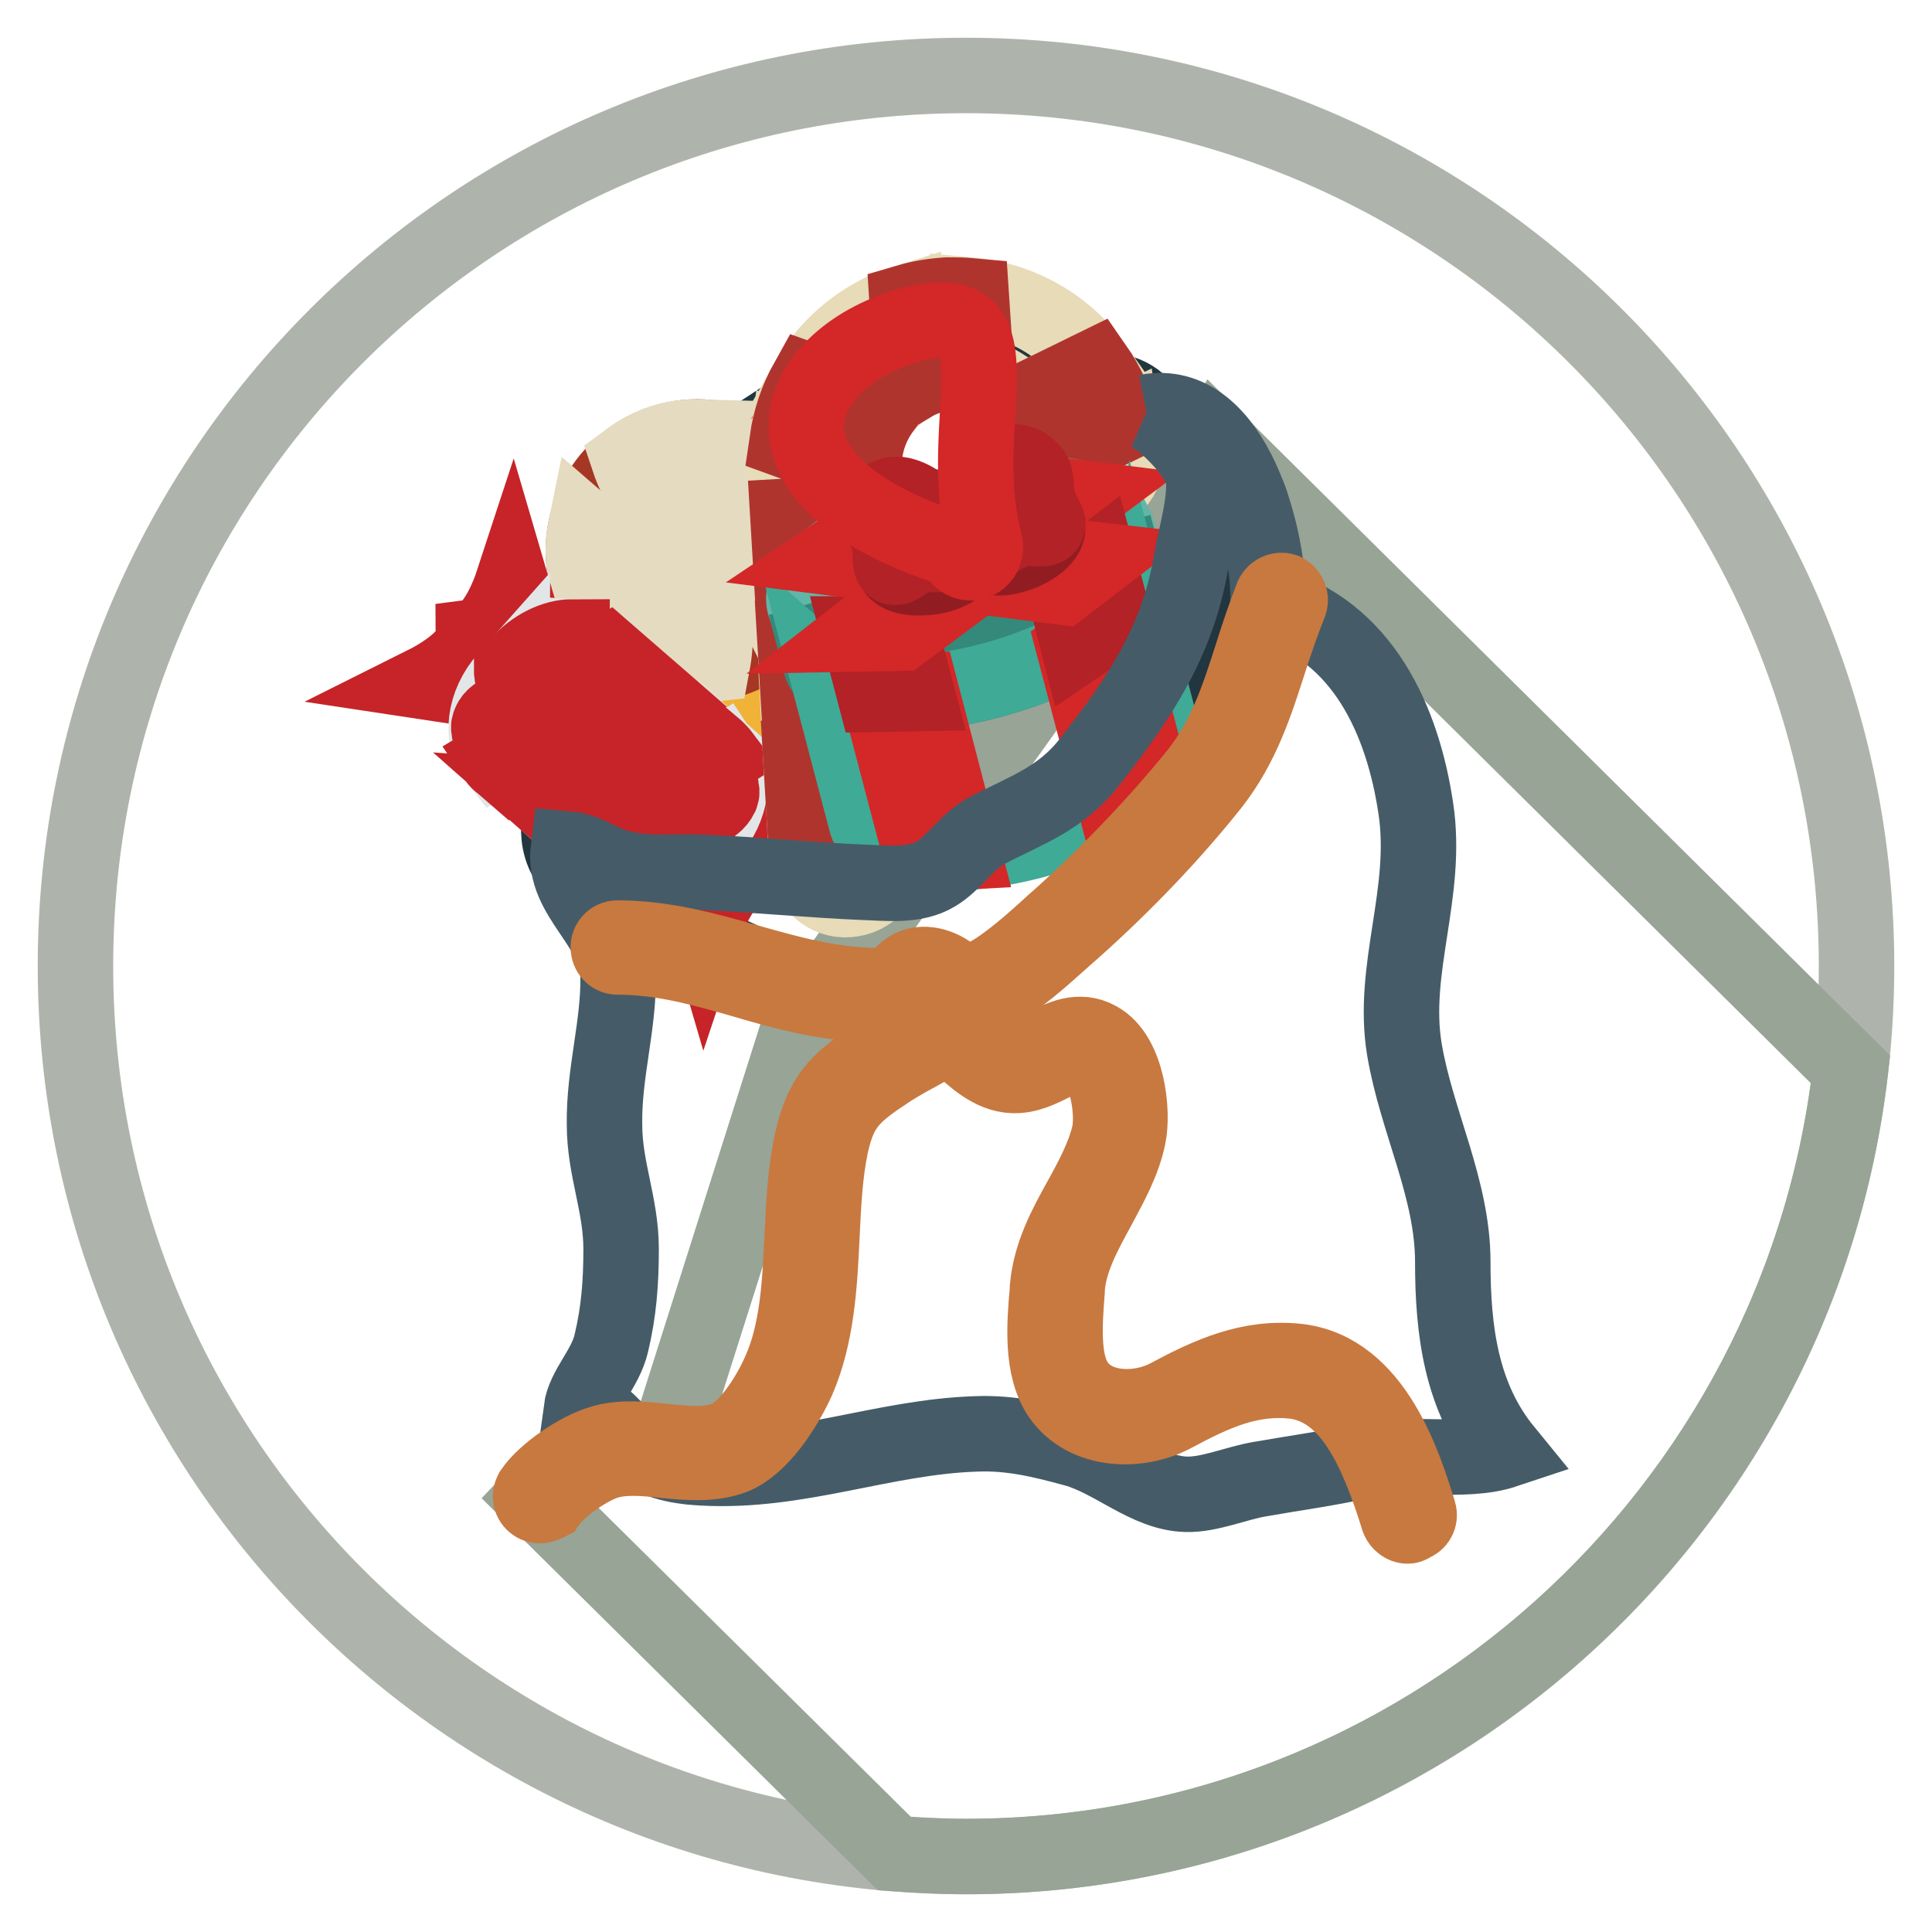
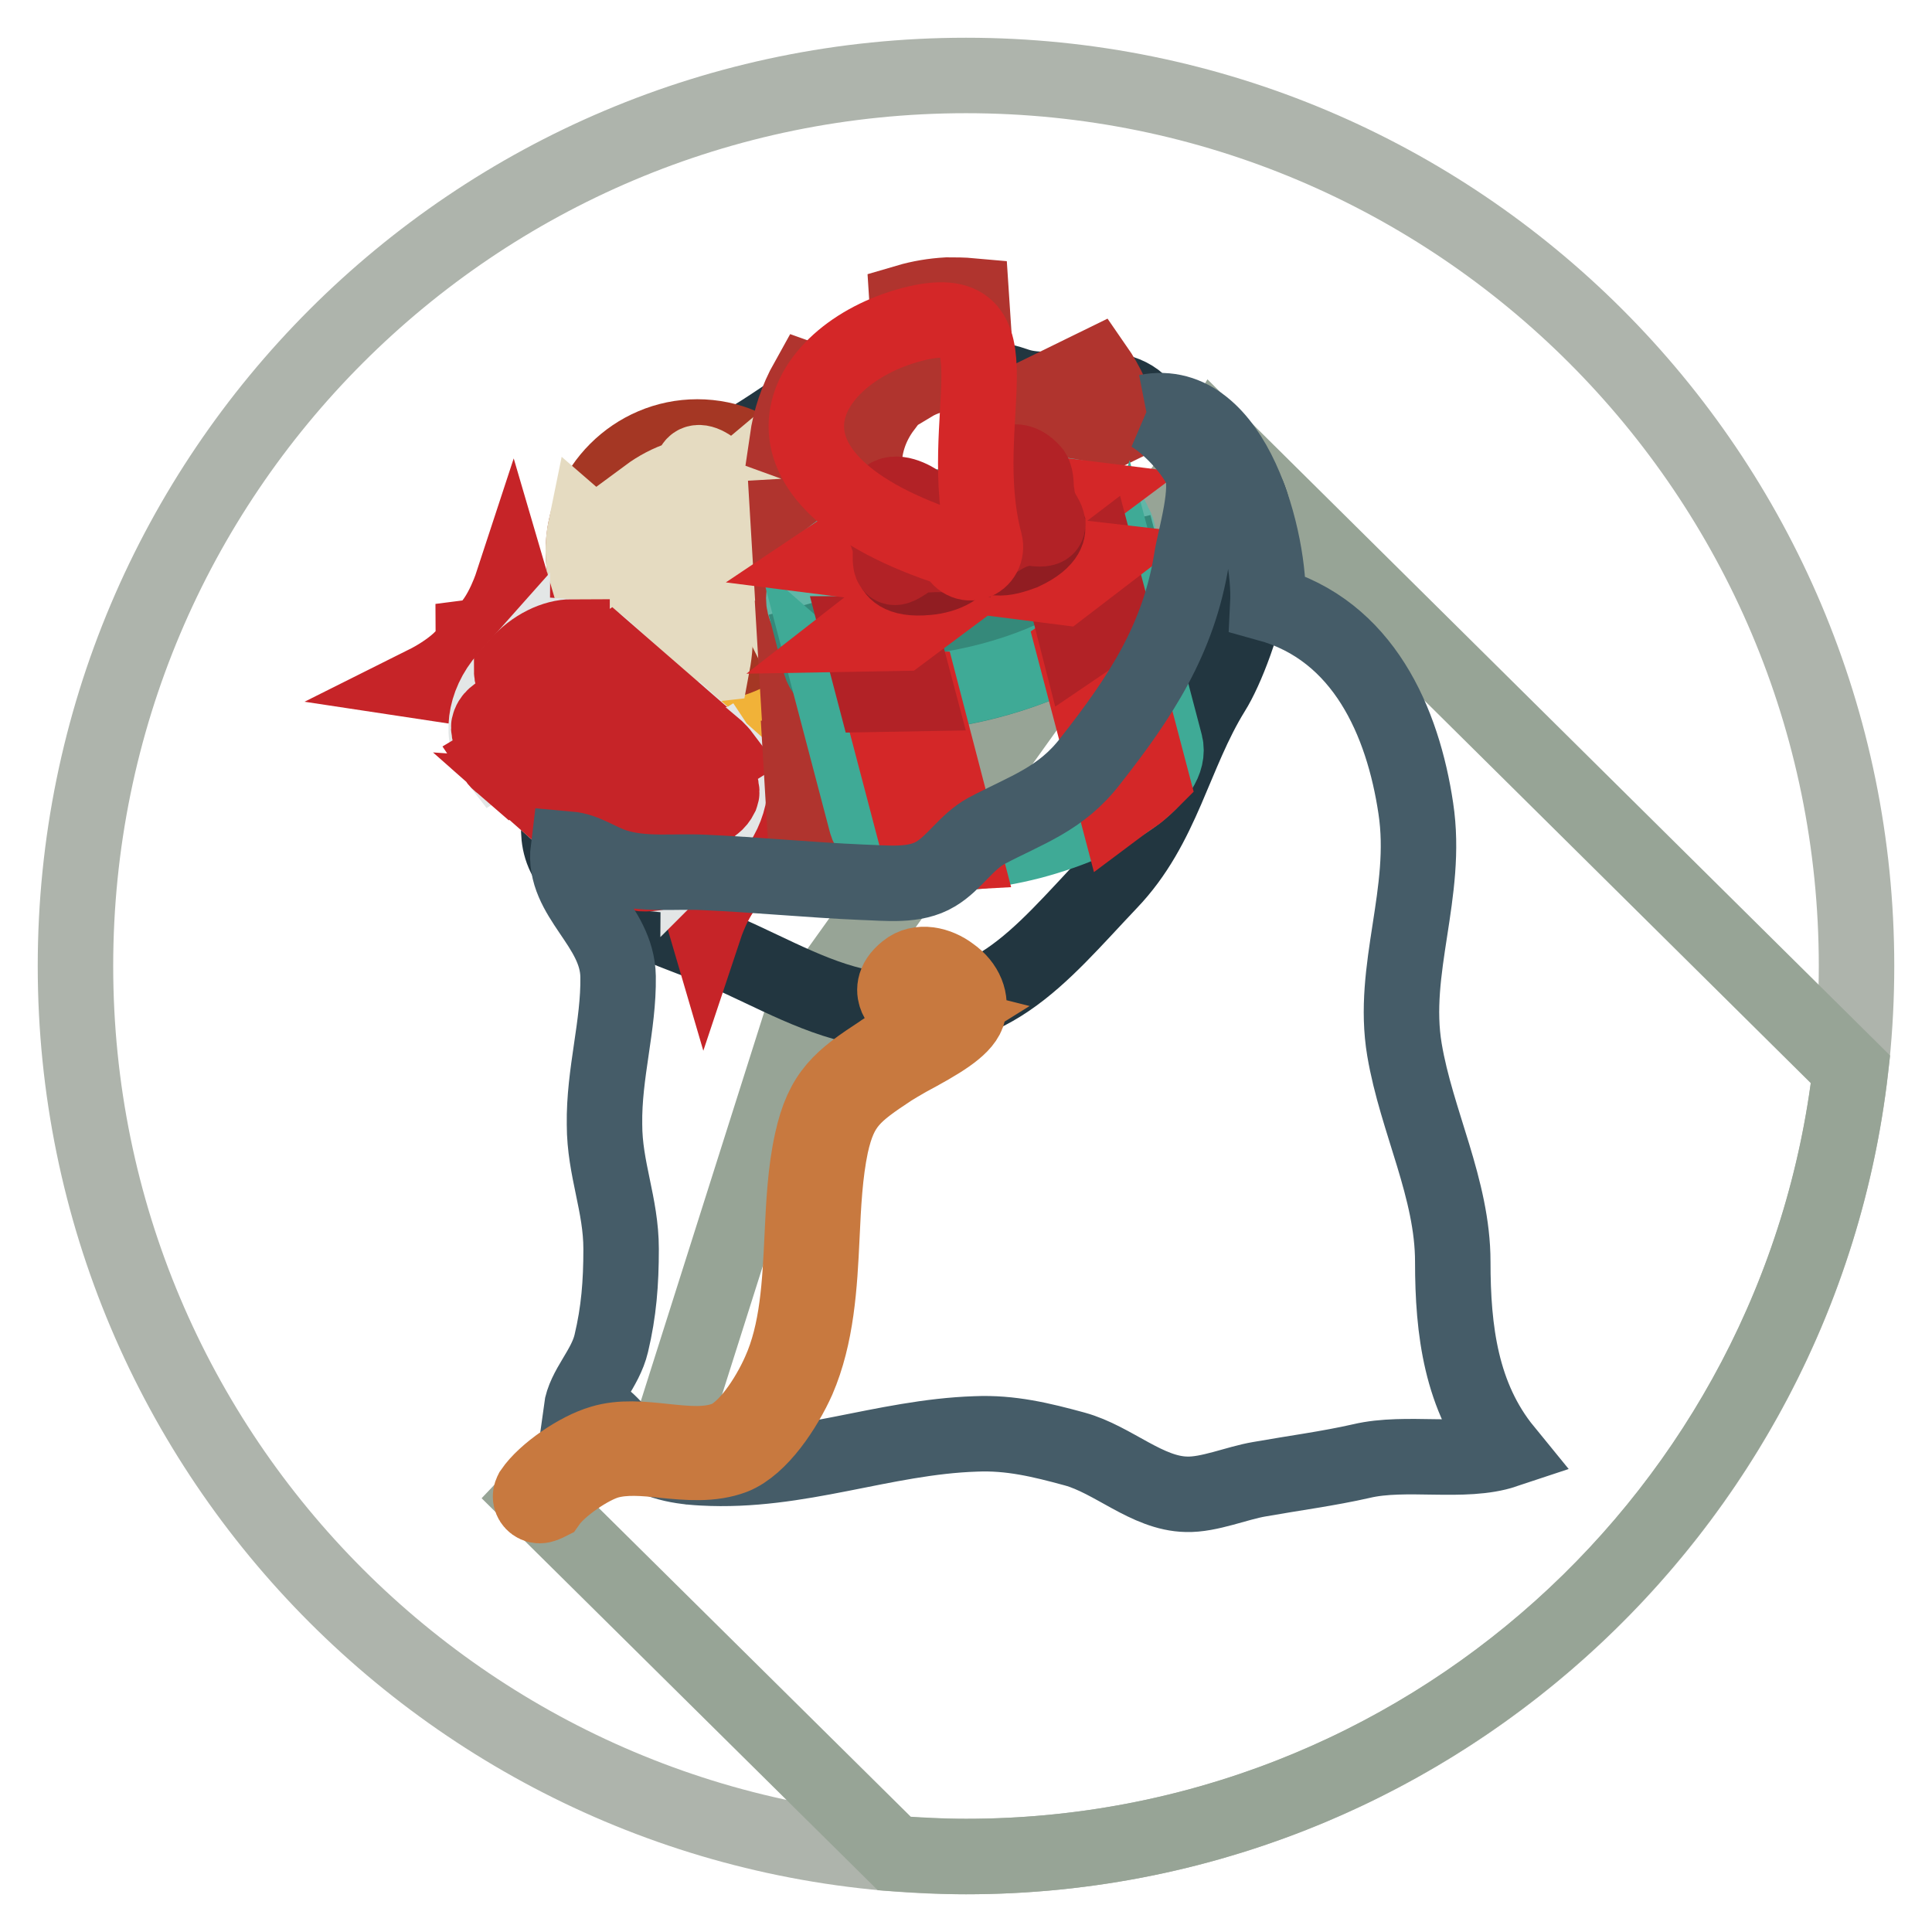
<svg xmlns="http://www.w3.org/2000/svg" version="1.1" x="0px" y="0px" viewBox="0 0 256 256" enable-background="new 0 0 256 256" xml:space="preserve">
  <g>
    <path stroke-width="10" fill-opacity="0" stroke="#aeb4ac" d="M10,128c0,65.2,52.8,118,118,118c65.2,0,118-52.8,118-118c0-65.2-52.8-118-118-118C62.8,10,10,62.8,10,128z " />
    <path stroke-width="10" fill-opacity="0" stroke="#97a496" d="M161,58.3l-2.1,3.5l-52.9,73.9l-18.3,57.7c-8.2-2-13.7,1.6-16.9,5l47.7,47.2c3.1,0.2,6.3,0.4,9.5,0.4 c60.5,0,110.4-45.6,117.2-104.3L161,58.3z" />
    <path stroke-width="10" fill-opacity="0" stroke="#223640" d="M151.9,54.6c-3.1-5.3-12.1-1.8-17.1-3.5c-5.1-1.8-13.6-2.3-19-1.4c-6.7,1-12.2,6.4-18,9.4 c-5.9,3-7.6,5.7-11.6,10.8c-4.4,5.6-7.3,9.1-8.8,16.2c-1.2,5.6-2.8,10.4-2.8,16.3c0,5.2-2,8.9,1.5,12.9c5.2,6,12.6,7.7,19.8,10.8 c6.5,2.8,12.8,6.6,19.8,7.6c15.3,2.1,21.9-6.9,31.3-16.8c7.1-7.4,8.5-16.9,13.7-25.3c3.4-5.4,10.6-26.5,0.5-29.9" />
    <path stroke-width="10" fill-opacity="0" stroke="#f1b238" d="M108,104.7c0.7,1.1,2.1,1.5,3.3,0.9l0.2-0.1c1.1-0.7,1.5-2.1,0.9-3.3l-11.4-19.5c-0.7-1.1-2.1-1.5-3.3-0.9 l-0.2,0.1c-1.1,0.7-1.5,2.1-0.9,3.3L108,104.7z" />
    <path stroke-width="10" fill-opacity="0" stroke="#f1b238" d="M108,104.7c0.7,1.1,2.1,1.5,3.3,0.9l0.2-0.1c1.1-0.7,1.5-2.1,0.9-3.3l-11.4-19.5c-0.7-1.1-2.1-1.5-3.3-0.9 l-0.2,0.1c-1.1,0.7-1.5,2.1-0.9,3.3L108,104.7z" />
    <path stroke-width="10" fill-opacity="0" stroke="#a53724" d="M77.3,73c0,8.3,6.8,15.1,15.1,15.1s15.1-6.8,15.1-15.1l0,0c0-8.3-6.8-15.1-15.1-15.1S77.3,64.7,77.3,73 L77.3,73z" />
    <path stroke-width="10" fill-opacity="0" stroke="#e5dbc1" d="M88.4,80.2c-0.1-7.5,4.1-7.1,4.1-7.1c-3.1,2.6,1.5,6.7,2.1,9.7c0.3,1.6,0.1,3.6-0.2,5.2 c-3.4,0.4-6.8-0.2-9.7-2C86.3,85,88.4,83.1,88.4,80.2z" />
    <path stroke-width="10" fill-opacity="0" stroke="#e5dbc1" d="M84.4,71.6c6.9-2.6,8.1,1.5,8.1,1.5c-3.6-2.1-5.6,3.7-8.2,5.2c-1.5,0.9-3.7,1.4-5.3,1.6 c-1.6-3.1-2.1-6.6-1.4-10C79.1,71.2,81.7,72.6,84.4,71.6z" />
-     <path stroke-width="10" fill-opacity="0" stroke="#e5dbc1" d="M92.4,64.8c3.9,6.5,0.1,8.3,0.1,8.3c1.3-3.9-4.7-5-6.7-7.4c-1.1-1.3-2-3.3-2.5-4.8c2.7-2,5.9-3.1,9.3-3 C91.7,59.6,90.9,62.3,92.4,64.8z" />
+     <path stroke-width="10" fill-opacity="0" stroke="#e5dbc1" d="M92.4,64.8c3.9,6.5,0.1,8.3,0.1,8.3c1.3-3.9-4.7-5-6.7-7.4c2.7-2,5.9-3.1,9.3-3 C91.7,59.6,90.9,62.3,92.4,64.8z" />
    <path stroke-width="10" fill-opacity="0" stroke="#e5dbc1" d="M100.3,70.7c-4.9,5.5-7.8,2.4-7.8,2.4c4.1,0.2,3.2-5.9,4.8-8.5c0.9-1.4,2.6-2.9,3.8-3.9 c2.8,2,4.8,4.9,5.7,8.2C105.1,68.6,102.2,68.5,100.3,70.7z" />
    <path stroke-width="10" fill-opacity="0" stroke="#e5dbc1" d="M98.9,78.5c-7.3-1.3-6.3-5.4-6.3-5.4c2.1,3.6,6.7-0.3,9.7-0.3c1.6,0,3.7,0.6,5.2,1.2 c-0.2,3.3-1.5,6.4-3.6,8.9C103,81.1,101.5,79,98.9,78.5L98.9,78.5z" />
    <path stroke-width="10" fill-opacity="0" stroke="#c62428" d="M90.1,110.9l3.4,11.6c0,0,2.1-6.3,5.1-6.8c0-3,6-6,6-6l-11.9-1.8l-2.4,0.5L90.1,110.9z M68.6,92.2 l-11.9-1.8c0,0,6-3,6-6c3-0.4,5.1-6.8,5.1-6.8l3.4,11.6L71,91.6L68.6,92.2z" />
    <path stroke-width="10" fill-opacity="0" stroke="#e3e6e6" d="M79.5,91.1l1.3,3.1c0.1,0.1,0.1,0.3,0.1,0.5c0,0.3,0,0.5-0.1,0.8c-0.2,0.5-0.5,0.8-0.9,1.1l-3.4,2.2 l1.3,3.1c0.1,0.1,0.1,0.3,0.1,0.5c0,0.3,0,0.5-0.1,0.8c-0.2,0.5-0.5,0.8-0.9,1.1l-3.4,2.2l0.6,1.3l4.8,4.2l1.1-0.7l-1.3-3.1 c-0.1-0.1-0.1-0.3-0.1-0.5c0-0.3,0-0.6,0.1-0.8c0.2-0.4,0.5-0.8,0.9-1.1l3.4-2.2l-1.3-3.1c-0.1-0.1-0.1-0.3-0.1-0.5 c0-0.3,0-0.5,0.1-0.8c0.2-0.5,0.5-0.8,0.9-1.1l3.4-2.2l-1.3-3.1c-0.1-0.1-0.1-0.3-0.1-0.4c0-0.3,0-0.6,0.1-0.8 c0.1-0.3,0.3-0.6,0.6-0.8l-2.2-1.9c-0.1,0-0.1,0.1-0.2,0.1L79.5,91.1z M95.4,104.1c0.1,0.1,0.1,0.3,0.1,0.4c0,0.3,0,0.6-0.1,0.8 c-0.2,0.5-0.5,0.8-0.9,1.1l-3.4,2.2l1.3,3.1c0.1,0.1,0.1,0.3,0.1,0.4l0.1-0.1l1.5-1.7c2.9-3.3,3.4-7.6,1.6-10.3l-1.6,1L95.4,104.1z  M64.9,97c-0.1-0.1-0.1-0.3-0.1-0.5c0-0.3,0-0.6,0.1-0.8c0.2-0.4,0.5-0.8,0.9-1.1l3.4-2.2L68,89.4c-0.1-0.1-0.1-0.3-0.1-0.4 l-0.8,0.9c-3,3.4-3.5,7.9-1.4,10.6l0.5-0.3L64.9,97z M89.8,95.7c0,0.3,0,0.6-0.1,0.8c-0.2,0.5-0.5,0.8-0.9,1.1l-3.4,2.2l1.3,3.1 c0.1,0.1,0.1,0.3,0.1,0.5c0,0.3,0,0.5-0.1,0.8c-0.2,0.5-0.5,0.8-0.9,1.1l-3.4,2.2l1.3,3.1c0.1,0.1,0.1,0.3,0.1,0.5 c0,0.3,0,0.5-0.1,0.8c-0.2,0.4-0.5,0.8-0.8,1.1l-0.1,0.1l-0.1,0l-1.4,0.9l0.4,0.3c0.8,0.7,1.9,1.2,3,1.3c0.2-0.4,0.5-0.8,0.9-1.1 l3.4-2.2l-1.3-3.1c-0.1-0.1-0.1-0.3-0.1-0.5c0-0.3,0-0.6,0.1-0.8c0.2-0.5,0.5-0.8,0.9-1.1l3.4-2.2l-1.3-3.1 c-0.1-0.1-0.1-0.3-0.1-0.4c0-0.3,0-0.5,0.1-0.8c0.2-0.4,0.5-0.8,0.9-1.1l2.1-1.3l-4.4-3.9l0.6,1.3C89.7,95.4,89.7,95.6,89.8,95.7z  M76,85.5c-0.2,0.5-0.5,0.8-0.9,1.1l-3.4,2.2l1.3,3.1C73,92,73,92.2,73,92.3c0,0.3,0,0.6-0.1,0.8c-0.2,0.5-0.5,0.8-0.9,1.1 l-3.4,2.2l1.3,3.1c0.1,0.1,0.1,0.3,0.1,0.5c0,0.3,0,0.5-0.1,0.8c-0.2,0.4-0.5,0.8-0.8,1.1l-0.1,0.1l-0.1,0l-0.8,0.5l2.5,2.2 c0,0,0.1-0.1,0.2-0.1l3.4-2.2l-1.3-3.1c-0.1-0.1-0.1-0.3-0.1-0.4c0-0.3,0-0.6,0.1-0.8c0.2-0.5,0.5-0.8,0.9-1.1l3.4-2.2l-1.3-3.1 c-0.1-0.1-0.1-0.3-0.1-0.5c0-0.3,0-0.5,0.1-0.8c0.2-0.5,0.5-0.8,0.9-1.1l4-2.6l-1-0.9c-1-0.9-2.3-1.3-3.8-1.4c0,0.1,0,0.1,0,0.2 C76.1,85,76.1,85.2,76,85.5L76,85.5z" />
    <path stroke-width="10" fill-opacity="0" stroke="#c62428" d="M90.5,100.3c-0.1,0.3-0.2,0.5-0.1,0.8c0,0.2,0,0.3,0.1,0.5l1.3,3.1l-3.4,2.2c-0.4,0.3-0.7,0.6-0.9,1.1 c-0.1,0.3-0.2,0.5-0.1,0.8c0,0.2,0,0.3,0.1,0.5l1.3,3.1l-3.4,2.2c-0.4,0.3-0.7,0.6-0.9,1.1c2.7,0.4,5.8-0.9,8.1-3.4 c0-0.1,0-0.3-0.1-0.4l-1.3-3.1l3.4-2.2c0.4-0.3,0.7-0.7,0.9-1.1c0.1-0.3,0.2-0.5,0.1-0.8c0-0.2,0-0.3-0.1-0.4l-1.3-3.1l1.6-1 c-0.3-0.4-0.6-0.7-0.9-1l-1.3-1.1l-2.1,1.3C91,99.4,90.7,99.8,90.5,100.3z M84.7,91.5c-0.1,0.3-0.2,0.5-0.1,0.8 c0,0.2,0,0.3,0.1,0.4l1.3,3.1l-3.4,2.2c-0.4,0.3-0.7,0.6-0.9,1.1c-0.1,0.3-0.2,0.6-0.1,0.8c0,0.2,0,0.3,0.1,0.5l1.3,3.1l-3.4,2.2 c-0.4,0.3-0.7,0.6-0.9,1.1c-0.1,0.3-0.2,0.6-0.1,0.8c0,0.2,0,0.3,0.1,0.5l1.3,3.1l-1.1,0.7l2.3,2l1.4-0.9l0.1,0l0.1-0.1 c0.4-0.3,0.7-0.6,0.8-1.1c0.1-0.3,0.2-0.6,0.1-0.8c0-0.2,0-0.3-0.1-0.5l-1.3-3.1l3.4-2.2c0.4-0.3,0.7-0.7,0.9-1.1 c0.1-0.3,0.2-0.5,0.1-0.8c0-0.2,0-0.3-0.1-0.5l-1.3-3.1l3.4-2.2c0.4-0.3,0.7-0.6,0.9-1.1c0.1-0.3,0.2-0.5,0.1-0.8 c0-0.2,0-0.3-0.1-0.4L89.1,94l-3.8-3.3C85.1,90.9,84.9,91.2,84.7,91.5z M75.9,90.4c-0.1,0.3-0.2,0.5-0.1,0.8c0,0.2,0,0.3,0.1,0.5 l1.3,3.1l-3.4,2.2c-0.4,0.3-0.7,0.6-0.9,1.1c-0.1,0.3-0.2,0.5-0.1,0.8c0,0.2,0,0.3,0.1,0.4l1.3,3.1l-3.4,2.2 c-0.1,0-0.1,0.1-0.2,0.1l3.4,3l-0.6-1.3l3.4-2.2c0.4-0.3,0.7-0.7,0.9-1.1c0.1-0.3,0.2-0.6,0.1-0.8c0-0.2,0-0.3-0.1-0.5l-1.3-3.1 l3.4-2.2c0.4-0.3,0.7-0.7,0.9-1.1c0.1-0.3,0.2-0.5,0.1-0.8c0-0.2,0-0.3-0.1-0.5l-1.3-3.1l3.4-2.2c0.1,0,0.1-0.1,0.2-0.1l-2.3-2 l-4,2.6C76.4,89.5,76.1,89.9,75.9,90.4z M68.6,88.1l-0.8,0.9c0,0.2,0,0.3,0.1,0.4l1.3,3.1l-3.4,2.2c-0.4,0.3-0.7,0.6-0.9,1.1 c-0.1,0.3-0.2,0.5-0.1,0.8c0,0.2,0,0.3,0.1,0.5l1.3,3.1l-0.5,0.3c0.2,0.3,0.4,0.5,0.7,0.7l1.5,1.3l0.8-0.5l0.1,0l0.1-0.1 c0.4-0.3,0.7-0.6,0.8-1.1c0.1-0.3,0.2-0.6,0.1-0.8c0-0.2,0-0.3-0.1-0.5l-1.3-3.1l3.4-2.2c0.4-0.3,0.7-0.6,0.9-1.1 c0.1-0.3,0.2-0.6,0.1-0.8c0-0.2,0-0.3-0.1-0.5l-1.3-3.1l3.4-2.2c0.4-0.3,0.7-0.6,0.9-1.1c0.1-0.3,0.2-0.5,0.1-0.8 c0-0.1,0-0.1,0-0.2C73.5,84.4,70.7,85.7,68.6,88.1z" />
-     <path stroke-width="10" fill-opacity="0" stroke="#e7dbb8" d="M129.3,49.7l-0.7-10.6c6.6,0.6,12.7,4.1,16.5,9.5l-9.6,4.7C133.8,51.5,131.7,50.2,129.3,49.7L129.3,49.7z  M117.3,113.7c0.2,2.9-2,5.3-4.9,5.5s-5.3-2-5.5-4.9l-0.3-5.6l10.4-0.6L117.3,113.7z M117.1,54.1L107,50.5 c2.9-5.1,7.6-8.8,13.1-10.5l0.7,10.9C119.4,51.7,118.1,52.8,117.1,54.1z M104.9,76.8l10.4-0.6l0.4,7.5l-10.4,0.6L104.9,76.8z  M105.7,92.7l10.4-0.6l0.4,7.5l-10.4,0.6L105.7,92.7z M149.2,60.3c0.2,2.9-2,5.3-4.9,5.5c-2.8,0.1-5.2-2-5.4-4.7l9.8-4.8 C148.9,57.6,149.1,59,149.2,60.3L149.2,60.3z M114.5,62.2l0.3,5.6l-10.4,0.6l-0.3-5.6c-0.1-1.4,0-2.9,0.2-4.3L114.5,62.2 L114.5,62.2z" />
    <path stroke-width="10" fill-opacity="0" stroke="#b0342e" d="M106.1,100.2l10.4-0.6l0.5,8.4l-10.4,0.6L106.1,100.2z M105.3,84.3l10.4-0.6l0.5,8.4l-10.4,0.6L105.3,84.3z  M104.4,68.4l10.4-0.6l0.5,8.4l-10.4,0.6L104.4,68.4z M114.5,62.1l-10.2-3.7c0.4-2.8,1.3-5.5,2.7-8l10.1,3.6 C115.3,56.4,114.4,59.2,114.5,62.1z M138.8,61.1c0-0.1,0-0.1,0-0.2c-0.2-2.8-1.3-5.5-3.3-7.6l9.6-4.7c1.6,2.3,2.8,4.9,3.5,7.7 L138.8,61.1L138.8,61.1z M126,49.4c-1.8,0.1-3.6,0.6-5.1,1.5L120.2,40c1.7-0.5,3.5-0.8,5.3-0.9c1.1,0,2.1,0,3.2,0.1l0.7,10.6 C128.2,49.5,127.1,49.4,126,49.4z" />
    <path stroke-width="10" fill-opacity="0" stroke="#61b6a7" d="M106.6,80.1c1.2,4.6,10.3,6.2,22.7,3c12.3-3.2,21.3-9.6,18.3-13.7c-1.1-4.2-11.2-5.3-22.5-2.3 C113.7,70,105.5,75.8,106.6,80.1z" />
    <path stroke-width="10" fill-opacity="0" stroke="#35897a" d="M129.1,82.4c-11.2,2.9-21.2,2-22.4-2.2l0,0l2,7.7c1.1,4.2,11.2,5.3,22.5,2.3c11.3-3,19.6-8.8,18.4-13 l-2-7.7l0,0C148.5,73.7,140.3,79.4,129.1,82.4z" />
    <path stroke-width="10" fill-opacity="0" stroke="#3faa96" d="M131.1,90.2c-9.6,2.5-18.2,2.2-21.4-0.6l5.1,19.4c1.1,4.2,10.9,5.3,21.8,2.5c11-2.9,18.9-8.6,17.8-12.9 l-5.1-19.4C148.1,83.1,140.7,87.7,131.1,90.2z" />
    <path stroke-width="10" fill-opacity="0" stroke="#d42728" d="M116.3,91.5l5.6,21.3c0,0,2,0.2,2.9,0.2c1,0,2.8-0.1,2.8-0.1l-5.6-21.5L116.3,91.5z" />
    <path stroke-width="10" fill-opacity="0" stroke="#b22226" d="M113.8,84l2.1,8l5.6-0.1l-2.1-7.9L113.8,84z" />
    <path stroke-width="10" fill-opacity="0" stroke="#d42728" d="M113.8,84l24-18.7l5.6,0.7l-24,17.9L113.8,84z M147.1,82.5l5.5,20.9c0,0-1.5,1.5-2.3,2 c-0.8,0.5-2.4,1.7-2.4,1.7l-5.6-21.3L147.1,82.5z" />
    <path stroke-width="10" fill-opacity="0" stroke="#b22226" d="M145.5,74.2l2.1,7.9c0,0-0.9,0.9-1.9,1.5l-2.8,1.9l-2-7.8L145.5,74.2z" />
    <path stroke-width="10" fill-opacity="0" stroke="#d42728" d="M145.5,74.2l-30.3-3.5c0,0-1.9,1-2.5,1.4c-0.9,0.6-1.7,1.2-2.6,1.8l30.7,3.9L145.5,74.2z" />
    <path stroke-width="10" fill-opacity="0" stroke="#911d22" d="M129.6,73.3c0.8,0.3,1.6,0.6,2.5,0.6c1.1,0.1,2.3-0.3,3.4-0.7c3.7-1.7,3.3-3.3,3.3-3.4 c-0.1-0.2-1.3,0-1.5,0c-1.2-0.1-2.9,0.8-4.1,1.1c-0.4,0.1-0.9,0.2-1.3,0.4c-0.4,0.2-1,0.5-1.4,0.8c-0.2,0.2-0.8,0.6-0.8,0.9" />
    <path stroke-width="10" fill-opacity="0" stroke="#b22226" d="M129.4,72c0.7-1.5,0.6-3,1.2-4.5c0.4-1.1,0.4-2.2,0.9-3.3c0.5-1.3,2-3.4,3.6-2.9c0.7,0.2,1.3,0.7,1.8,1.3 c0.5,0.8,0.3,2,0.5,2.9c0.1,0.8,0.3,1.6,0.7,2.3c0.2,0.4,0.8,1.2,0.7,1.8c-0.1,0.6-1.2,0.5-1.9,0.4c-1.2-0.1-2.2,0.2-3.1,0.6 c-1.4,0.7-2.8,1.6-4.1,2.6c-0.3-0.2-0.5-0.6-0.3-0.9" />
    <path stroke-width="10" fill-opacity="0" stroke="#911d22" d="M128.1,73.7c-0.6,0.6-1.1,1.3-1.9,1.8c-1,0.6-2.2,0.9-3.3,1c-4,0.4-4.5-1.2-4.5-1.4c0-0.2,1.2-0.6,1.3-0.8 c1-0.7,2.9-0.7,4.1-1.1c0.4-0.1,0.9-0.3,1.4-0.3c0.5,0,1.1,0,1.6,0c0.3,0,1,0.2,1.2,0.4" />
    <path stroke-width="10" fill-opacity="0" stroke="#b22226" d="M127.6,72.5c-1.3-0.9-2-2.3-3.3-3.3c-0.9-0.7-1.4-1.7-2.3-2.4c-1.1-0.8-3.4-2-4.6-0.8 c-0.5,0.5-0.9,1.3-0.9,2c0,1,0.7,1.9,1,2.8c0.3,0.8,0.5,1.5,0.5,2.3c0,0.5-0.1,1.5,0.2,1.9c0.4,0.5,1.3-0.2,1.8-0.5c1-0.7,2-1,3-1 c1.6-0.1,3.2,0,4.8,0.2c0.1-0.3,0.1-0.8-0.2-0.9" />
    <path stroke-width="10" fill-opacity="0" stroke="#d42728" d="M126.6,72.9c0.3,1.2,1.4,1.9,2.5,1.6c1.1-0.3,1.7-1.5,1.4-2.6c-4.3-16.2,5.5-32.9-9.7-28.9 C105.7,47,96.8,63.4,126.6,72.9z" />
    <path stroke-width="10" fill-opacity="0" stroke="#455c68" d="M151.9,54.6c11.7-2.3,16.5,17.5,16.1,25.4c12.7,3.5,17.9,15.7,19.6,27.1c1.7,11.2-3.3,21.3-1.5,32 c1.6,9.5,6.4,18.4,6.4,28.1c0,9.1,1.1,17.9,6.9,25c-5.4,1.8-13.1,0-19,1.4c-4.4,1-9,1.6-13.5,2.4c-3,0.5-6.7,2.1-9.7,2 c-5.2-0.1-9.7-4.6-14.8-6c-4.4-1.2-8.5-2.2-13.1-2c-12.3,0.4-23.5,5.2-36.2,4.5c-3.8-0.2-6.6-0.9-9.6-3.2c-2.1-1.6-3.6-4.7-6.5-4.4 c0.4-3,3.2-5.5,4-8.9c1-4.2,1.3-8,1.3-12.5c0-5.9-2.2-10.6-2.2-16.5c-0.1-6.8,1.9-13.1,1.8-19.6c-0.1-6.8-7.4-10.5-6.6-16.9 c2.3,0.2,4,1.6,6.2,2.3c3.8,1.2,7.7,0.6,11.8,0.8c6.9,0.3,13.9,1,20.9,1.3c3.3,0.1,7,0.6,9.8-1.1c2.5-1.5,4-4.2,6.7-5.7 c5.3-2.8,9.9-4.2,13.8-9.3c6.6-8.4,11.7-16.1,13.4-26.8c0.4-2.6,2.5-9.3,1.2-12C157.7,59.1,154,55.5,151.9,54.6" />
-     <path stroke-width="10" fill-opacity="0" stroke="#c8793f" d="M122.5,133.3c-1.3,0-2.6,0-3.8-0.1c-1,0-2-0.1-3-0.1c-6.1-0.1-11.7-1.6-17.1-3.2 c-5.6-1.6-10.9-3.1-16.8-3.1c-0.7,0-1.2-0.6-1.2-1.3c0-0.6,0.5-1.2,1.2-1.2c6.2,0,11.9,1.6,17.5,3.2c5.3,1.5,10.7,3,16.5,3.1 c1,0,2,0,3,0.1c4.2,0.2,8.6,0.3,11.9-1.4c2.7-1.4,6.3-4.6,8.9-7l0.8-0.7c7-6.3,13.3-13,18.3-19.2c3.7-4.7,5.4-10,7.2-15.6 c0.8-2.6,1.7-5.2,2.7-7.8c0.3-0.6,1-0.9,1.6-0.7c0.6,0.3,0.9,1,0.7,1.6c-1,2.5-1.9,5.1-2.7,7.6c-1.8,5.6-3.6,11.3-7.6,16.4 c-5,6.3-11.4,13.1-18.6,19.5l-0.8,0.7c-2.9,2.6-6.4,5.8-9.4,7.3C129,132.9,125.7,133.3,122.5,133.3L122.5,133.3z" />
    <path stroke-width="10" fill-opacity="0" stroke="#c8793f" d="M71.5,199.5c-0.7,0-1.2-0.6-1.2-1.2c0-0.3,0.1-0.5,0.2-0.7c1.7-2.5,6.1-5.5,9.2-6.4 c2.6-0.8,5.5-0.5,8.3-0.2c2.9,0.3,5.7,0.6,8.1-0.3c2.7-1,5.6-5.3,7.2-8.9c2.4-5.3,2.7-11.7,3-18c0.2-4.2,0.4-8.6,1.3-12.6 c1.4-6.4,3.9-8.3,9.1-11.7c0.5-0.4,1.4-0.8,2.3-1.4c1.1-0.6,3.2-1.8,4.8-2.8c-2-0.5-4.3-1.5-5-3.1c-0.3-0.7-0.6-2.1,1.3-3.6 c1.7-1.4,4.2-0.8,5.9,0.5c2,1.4,2.8,3.5,2.2,5.3c-0.7,1.9-3.8,3.7-7.9,5.9c-0.9,0.5-1.7,1-2.2,1.3c-5,3.3-6.8,4.7-8,10.1 c-0.8,3.8-1,7.9-1.2,12.2c-0.3,6.5-0.7,13.1-3.2,18.9c-1.7,3.8-5,8.8-8.5,10.2c-2.9,1.1-6.1,0.8-9.2,0.5c-2.7-0.3-5.2-0.5-7.4,0.1 c-2.5,0.7-6.5,3.5-7.9,5.5C72.3,199.3,71.9,199.5,71.5,199.5L71.5,199.5z M122.4,130.3c-0.3,0-0.6,0.1-0.8,0.2 c-0.4,0.3-0.6,0.6-0.5,0.7c0.4,0.9,3.4,1.9,4.8,1.9c0-0.7-0.7-1.5-1.4-2C123.8,130.5,123,130.3,122.4,130.3z" />
-     <path stroke-width="10" fill-opacity="0" stroke="#c8793f" d="M186.5,202.2c-0.5,0-1-0.4-1.2-0.9c-2.8-9-6.4-17.4-13.9-18.3c-5.7-0.6-10.4,1.5-15.8,4.4 c-4.8,2.6-11.8,2.3-15.1-2.4c-2.6-3.7-2.1-9.7-1.7-14.1l0-0.3c0.4-4.4,2.4-8.1,4.4-11.7c1.6-2.9,3.1-5.7,3.8-8.7 c0.6-3-0.4-8.9-2.8-10.2c-1.3-0.7-2.7-0.1-4.7,0.9c-1.6,0.8-3.4,1.7-5.3,1.6c-2.8-0.1-5.2-2.3-7.3-4.3c-1.3-1.2-2.9-2.7-3.7-2.6 c-0.7,0.1-1.3-0.3-1.4-1c-0.1-0.7,0.3-1.3,1-1.4c2-0.3,3.7,1.3,5.8,3.2c1.8,1.7,3.9,3.6,5.8,3.6c1.3,0.1,2.7-0.6,4.1-1.4 c2.1-1.1,4.5-2.3,7-0.9c3.9,2.1,4.7,9.6,4,12.9c-0.7,3.4-2.4,6.4-4,9.4c-1.9,3.5-3.8,6.9-4.1,10.7l0,0.3c-0.3,4-0.8,9.5,1.3,12.4 c2.5,3.6,8.2,3.7,12,1.7c5.6-3,10.9-5.4,17.3-4.7c10.2,1.2,14.1,13.9,16,20c0.2,0.7-0.2,1.3-0.8,1.5 C186.8,202.2,186.6,202.2,186.5,202.2L186.5,202.2z" />
  </g>
</svg>